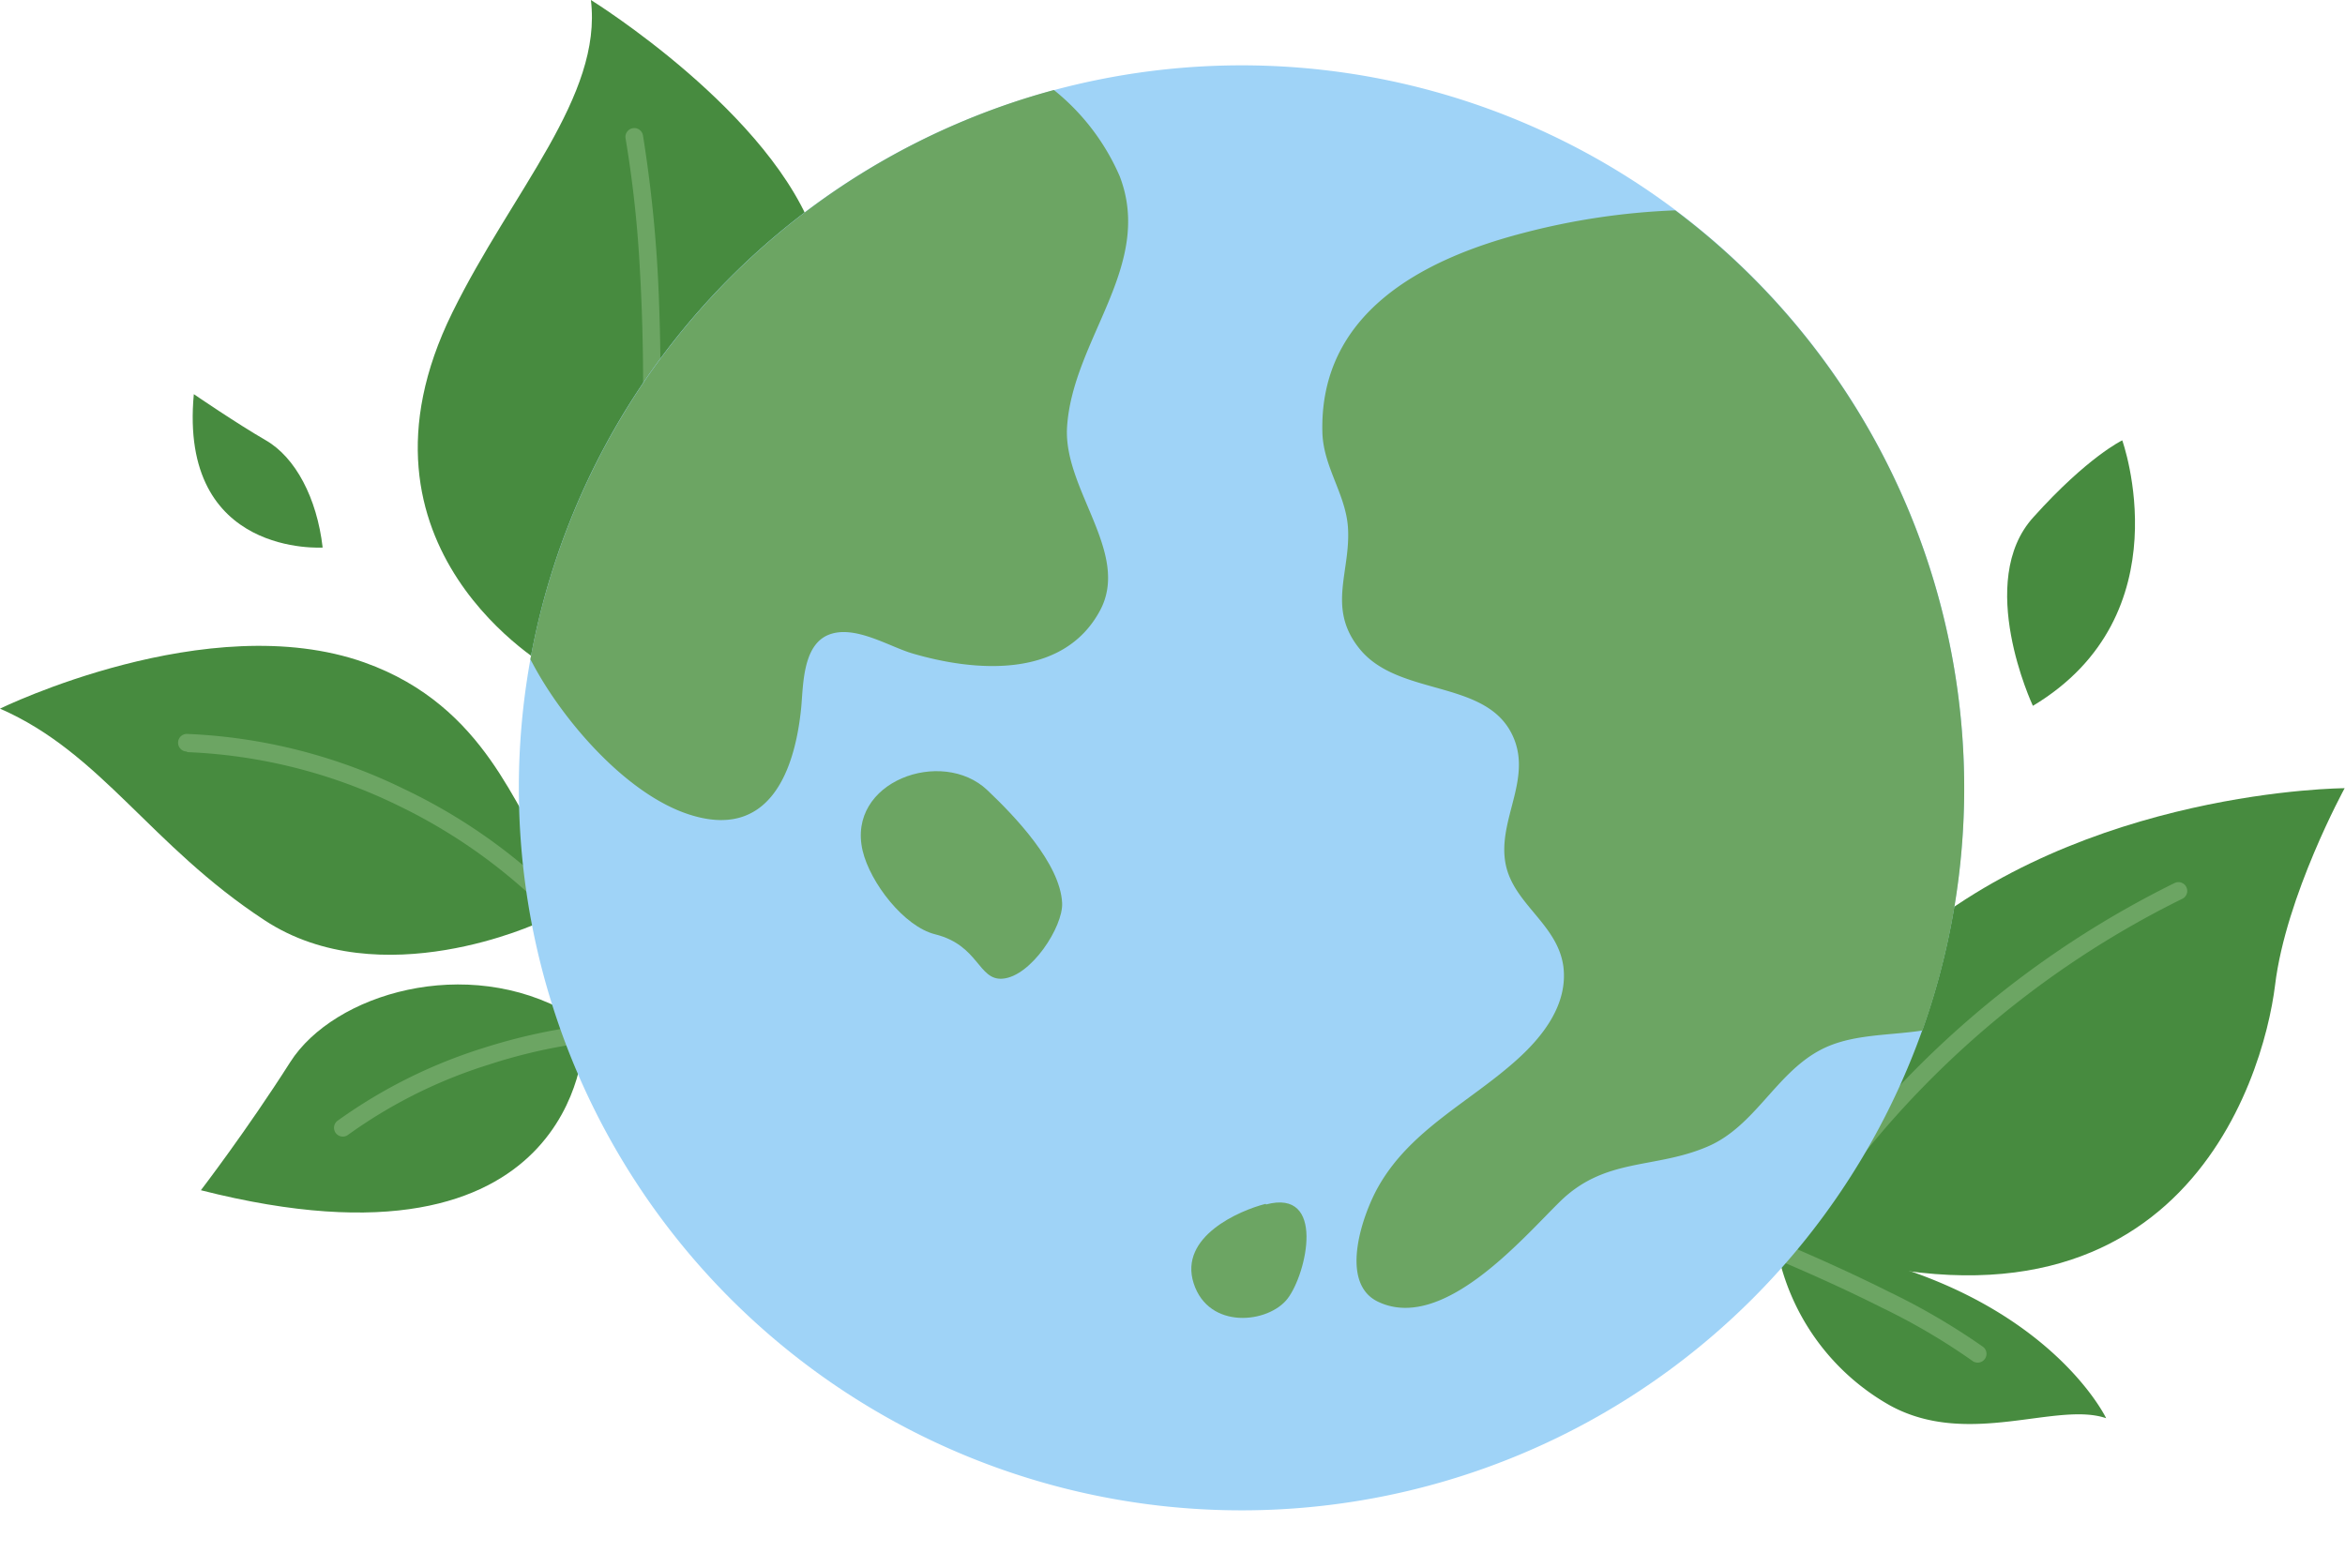
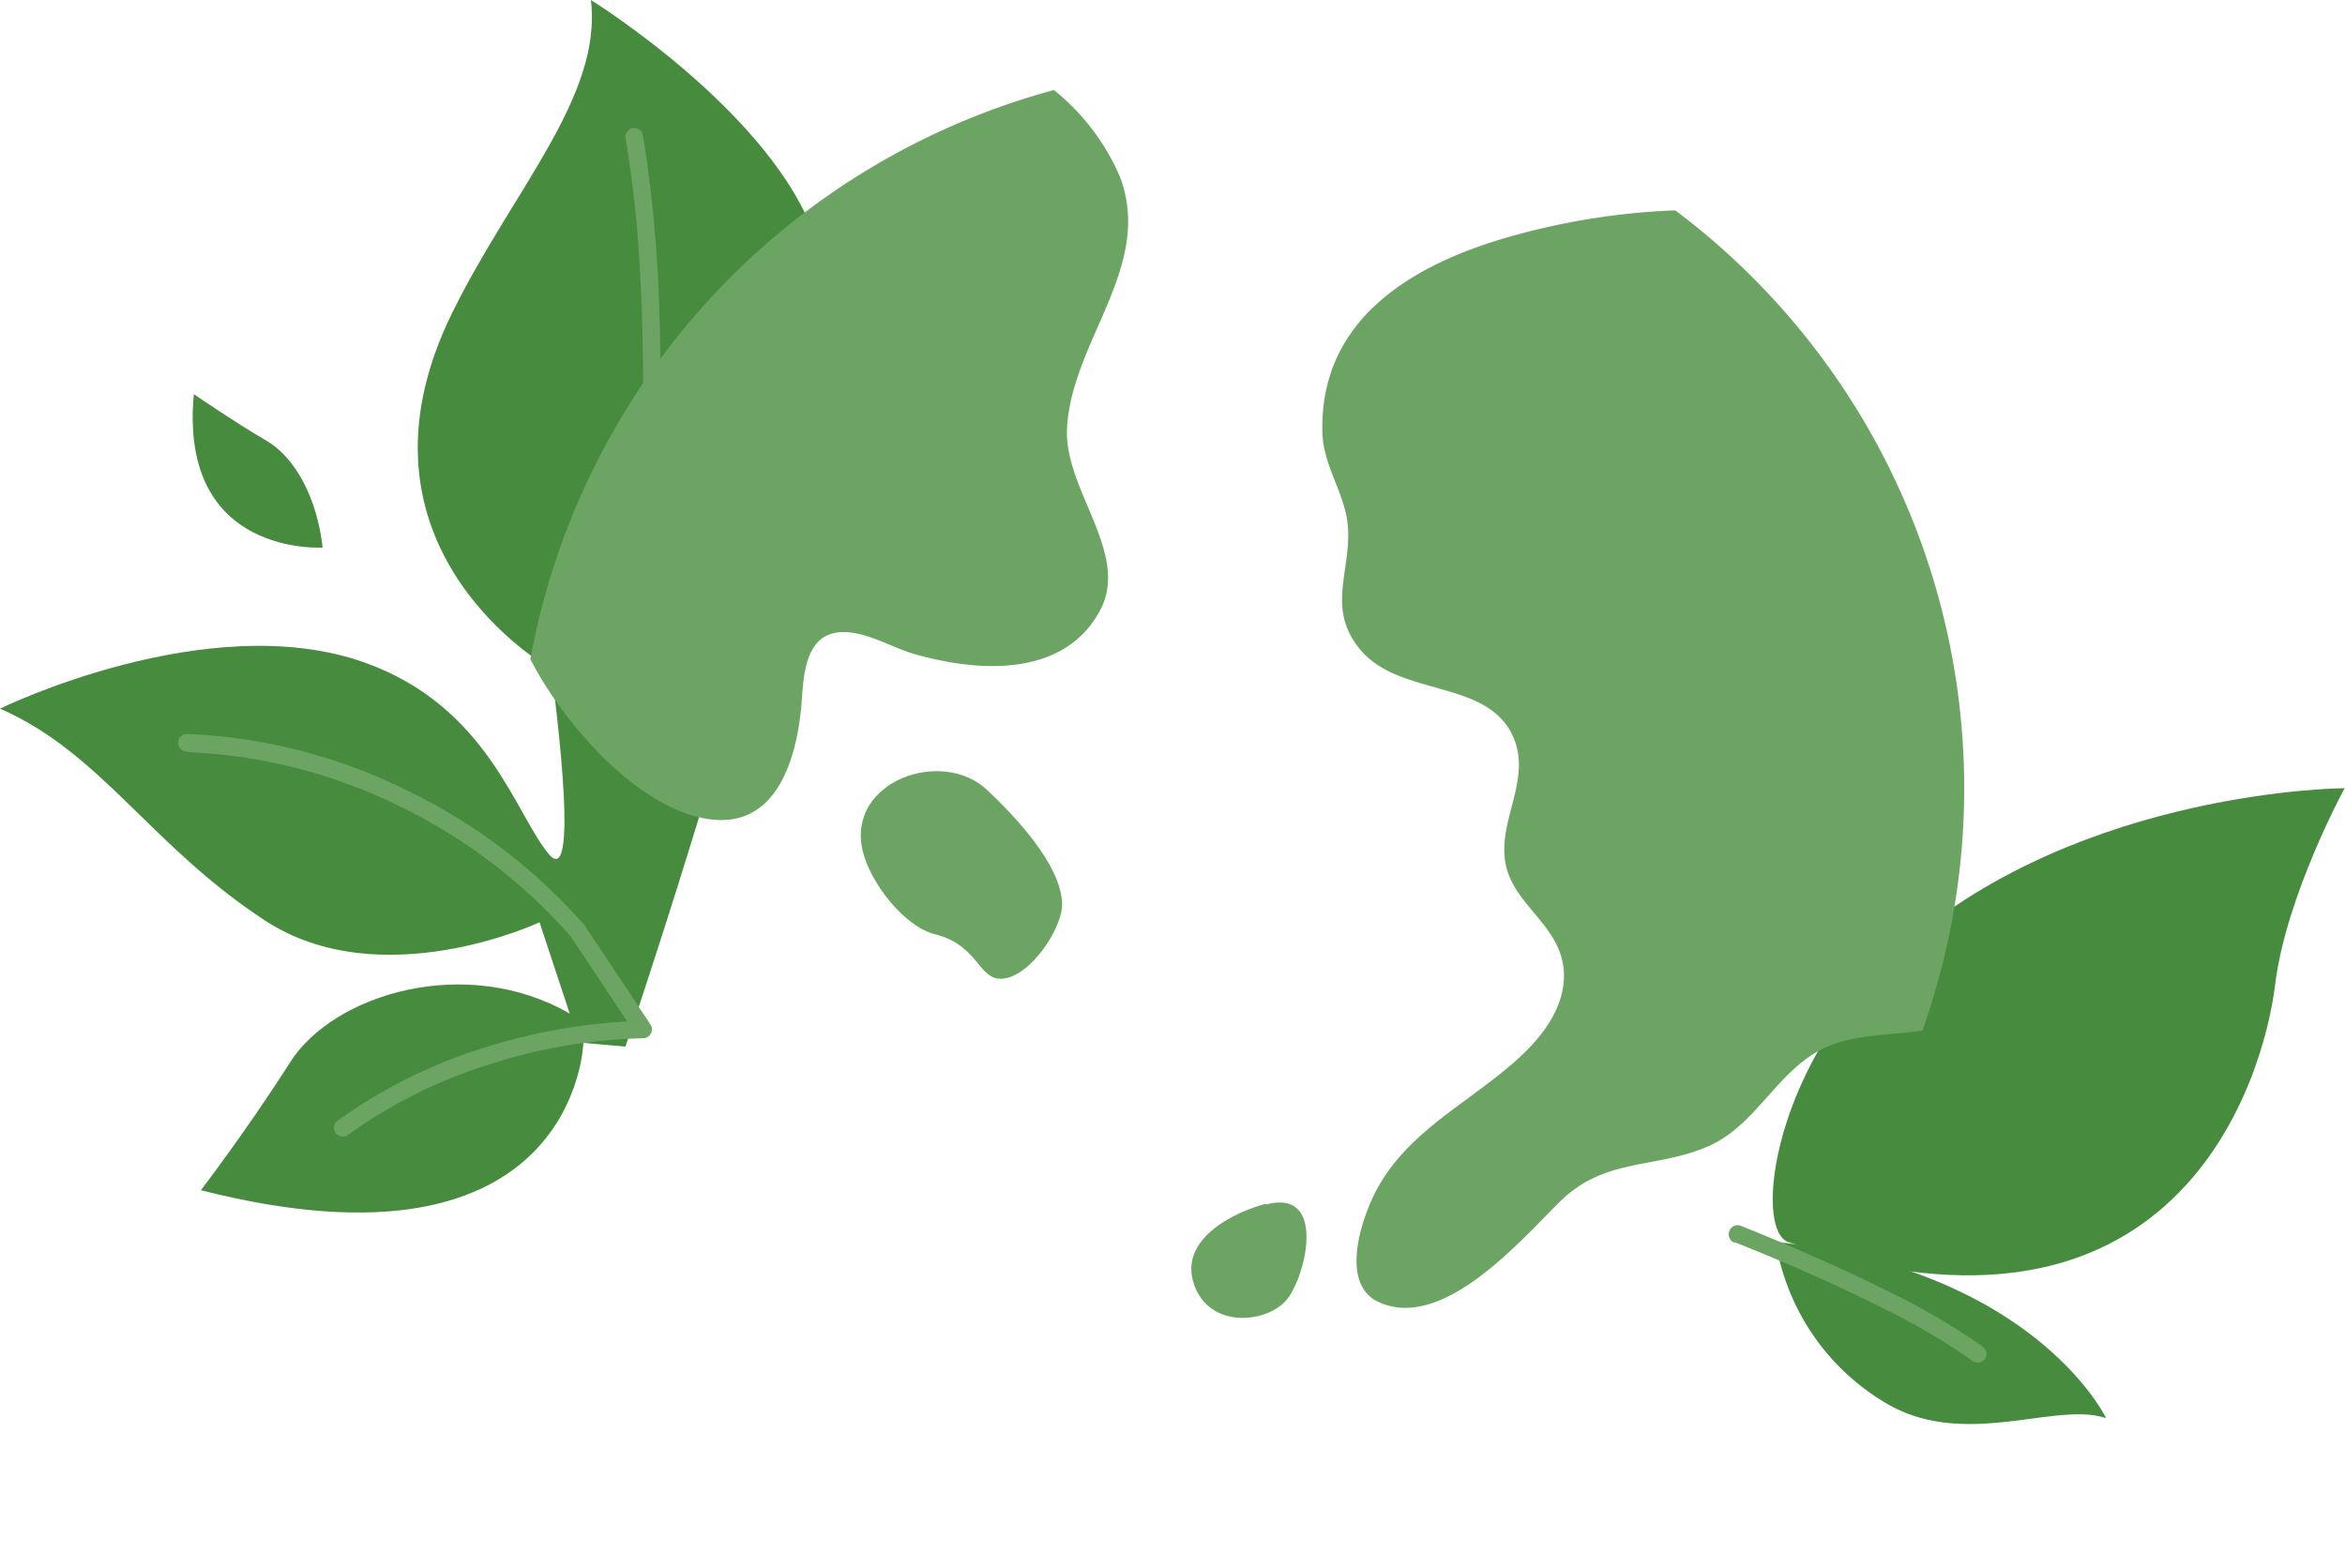
<svg xmlns="http://www.w3.org/2000/svg" data-name="Layer 1" height="133.4" preserveAspectRatio="xMidYMid meet" version="1.0" viewBox="0.0 0.0 199.5 133.4" width="199.5" zoomAndPan="magnify">
  <g id="change1_1">
    <path d="M46.83,56.9S28.59,46.68,38.48,26.6C43.59,16.21,51.27,8.2,50.27,0c0,0,15.56,9.64,19.14,20.39s-16.2,68.67-16.2,68.67l-3.58-.32s-.53,20.68-32.54,12.54c0,0,3.89-5.07,7.6-10.9s15-9.2,23.78-4.13L45.9,78.48s-13.49,6.34-23.4-.18C12.78,71.93,8.63,64.07,0,60.3c0,0,17.68-8.66,31-3.93,10.52,3.74,12.84,12.94,15.7,16.32s.18-15.79.18-15.79Z" fill="#478b3f" fill-rule="evenodd" />
  </g>
  <g id="change1_2">
    <path d="M27.49,46.59s-12.3.86-11-13.05c0,0,3.62,2.48,6.13,3.93s4.34,4.89,4.83,9.12Z" fill="#478b3f" fill-rule="evenodd" />
  </g>
  <g id="change1_3">
-     <path d="M172.92,60S168,49.46,173,44c4.62-5.14,7.55-6.53,7.55-6.53s5.32,14.84-7.6,22.59Z" fill="#478b3f" fill-rule="evenodd" />
-   </g>
+     </g>
  <g id="change1_4">
    <path d="M151.08,105.72a19.57,19.57,0,0,0,9.74,13.89c6.64,3.62,14.15-.38,18.36,1.07,0,0-6-12.61-28.1-15Z" fill="#478b3f" fill-rule="evenodd" />
  </g>
  <g id="change1_5">
    <path d="M152.18,105.71c-3.11-1-1.34-15.58,9.82-25.29,15.27-13.27,37.47-13.35,37.47-13.35s-5,9.15-5.92,16.76c-1,8.11-8.38,33-41.37,21.88Z" fill="#478b3f" fill-rule="evenodd" />
  </g>
  <g id="change2_1">
    <path d="M56.07,40.11s.29-6.5,0-14.32A114,114,0,0,0,54.7,11.52a.75.75,0,0,0-1.48.26A98.35,98.35,0,0,1,54.44,23c.52,8.94.14,17,.14,17a.75.75,0,1,0,1.49.07Z" fill="#6ca563" fill-rule="evenodd" />
  </g>
  <g id="change2_2">
    <path d="M15.92,64A44.92,44.92,0,0,1,33.8,68.51,46.41,46.41,0,0,1,48.52,79.64l4.84,7.28a49.1,49.1,0,0,0-12.25,2.26,43.46,43.46,0,0,0-12.34,6.15.75.75,0,1,0,.88,1.21A41.66,41.66,0,0,1,41.56,90.6,45.38,45.38,0,0,1,54.7,88.35a.76.76,0,0,0,.66-.38.74.74,0,0,0,0-.76l-5.6-8.43a.16.16,0,0,0-.06-.08A47.67,47.67,0,0,0,34.44,67.17,46.26,46.26,0,0,0,15.9,62.45a.75.75,0,0,0,0,1.5Z" fill="#6ca563" fill-rule="evenodd" />
  </g>
  <g id="change2_3">
    <path d="M147.59,105.71s6.39,2.48,12.46,5.54a54.24,54.24,0,0,1,7.75,4.55.75.75,0,1,0,.9-1.2,57.49,57.49,0,0,0-8-4.68c-6.12-3.07-12.57-5.6-12.57-5.6a.74.74,0,0,0-1,.42.75.75,0,0,0,.42,1Z" fill="#6ca563" fill-rule="evenodd" />
  </g>
  <g id="change2_4">
-     <path d="M151.61,105.31A82.32,82.32,0,0,1,185,75.14a.75.75,0,0,1,1,.34.74.74,0,0,1-.34,1A80.49,80.49,0,0,0,153,106l-.78-.25a1.38,1.38,0,0,1-.57-.4Z" fill="#6ca563" fill-rule="evenodd" />
-   </g>
+     </g>
  <g id="change3_1">
-     <path d="M105.61,5.56A61.48,61.48,0,1,1,44.14,67,61.5,61.5,0,0,1,105.61,5.56Z" fill="#9fd3f7" fill-rule="evenodd" />
-   </g>
+     </g>
  <g id="change2_5">
    <path d="M85.29,83.28c-2.08.15-2-2.85-5.74-3.78-2.64-.66-5.51-4.38-6.16-7.1C72,66.48,80.15,63.58,84,67.24c2.3,2.18,6.2,6.23,6.36,9.6.1,2-2.64,6.26-5.08,6.44Z" fill="#6ca563" fill-rule="evenodd" />
  </g>
  <g id="change2_6">
    <path d="M142.55,17.92a61.5,61.5,0,0,1,21,69.77c-3,.45-6.09.29-8.67,1.65-3.81,2-5.58,6.51-9.62,8.23-4.54,1.94-8.7.89-12.57,4.7-3.3,3.25-10,11.12-15.47,8.49-3.39-1.64-1.23-7.6.09-9.87C120.05,96.12,125,93.8,129,90.22c2.24-2,4.42-4.75,4-8-.51-3.61-4.24-5.29-4.91-8.7-.75-3.85,2.52-7.47.41-11.29-2.45-4.42-9.68-3-12.89-7.09-2.75-3.47-.65-6.57-.94-10.35-.23-2.83-2.11-5.1-2.17-8.05-.23-10.07,8.46-14.66,17-16.89a59.82,59.82,0,0,1,13-1.95ZM89.66,7.66A19.16,19.16,0,0,1,95.26,15c2.92,7.6-4,13.86-4.48,21.33-.34,5.31,5.43,10.74,2.8,15.63-3.15,5.85-10.69,5.2-16,3.63-2-.6-4.93-2.47-7.12-1.56s-2.12,4.33-2.3,6.2c-.56,5.61-2.84,11.2-9.46,9.1-5.42-1.71-10.85-8.07-13.4-12.9l-.18-.32A61.63,61.63,0,0,1,89.66,7.66Z" fill="#6ca563" fill-rule="evenodd" />
  </g>
  <g id="change2_7">
    <path d="M107.67,102.44c-2.21.56-7.4,2.78-6.12,6.76s6.38,3.42,8,1.29,3.26-9.36-1.84-8Z" fill="#6ca563" fill-rule="evenodd" />
  </g>
</svg>